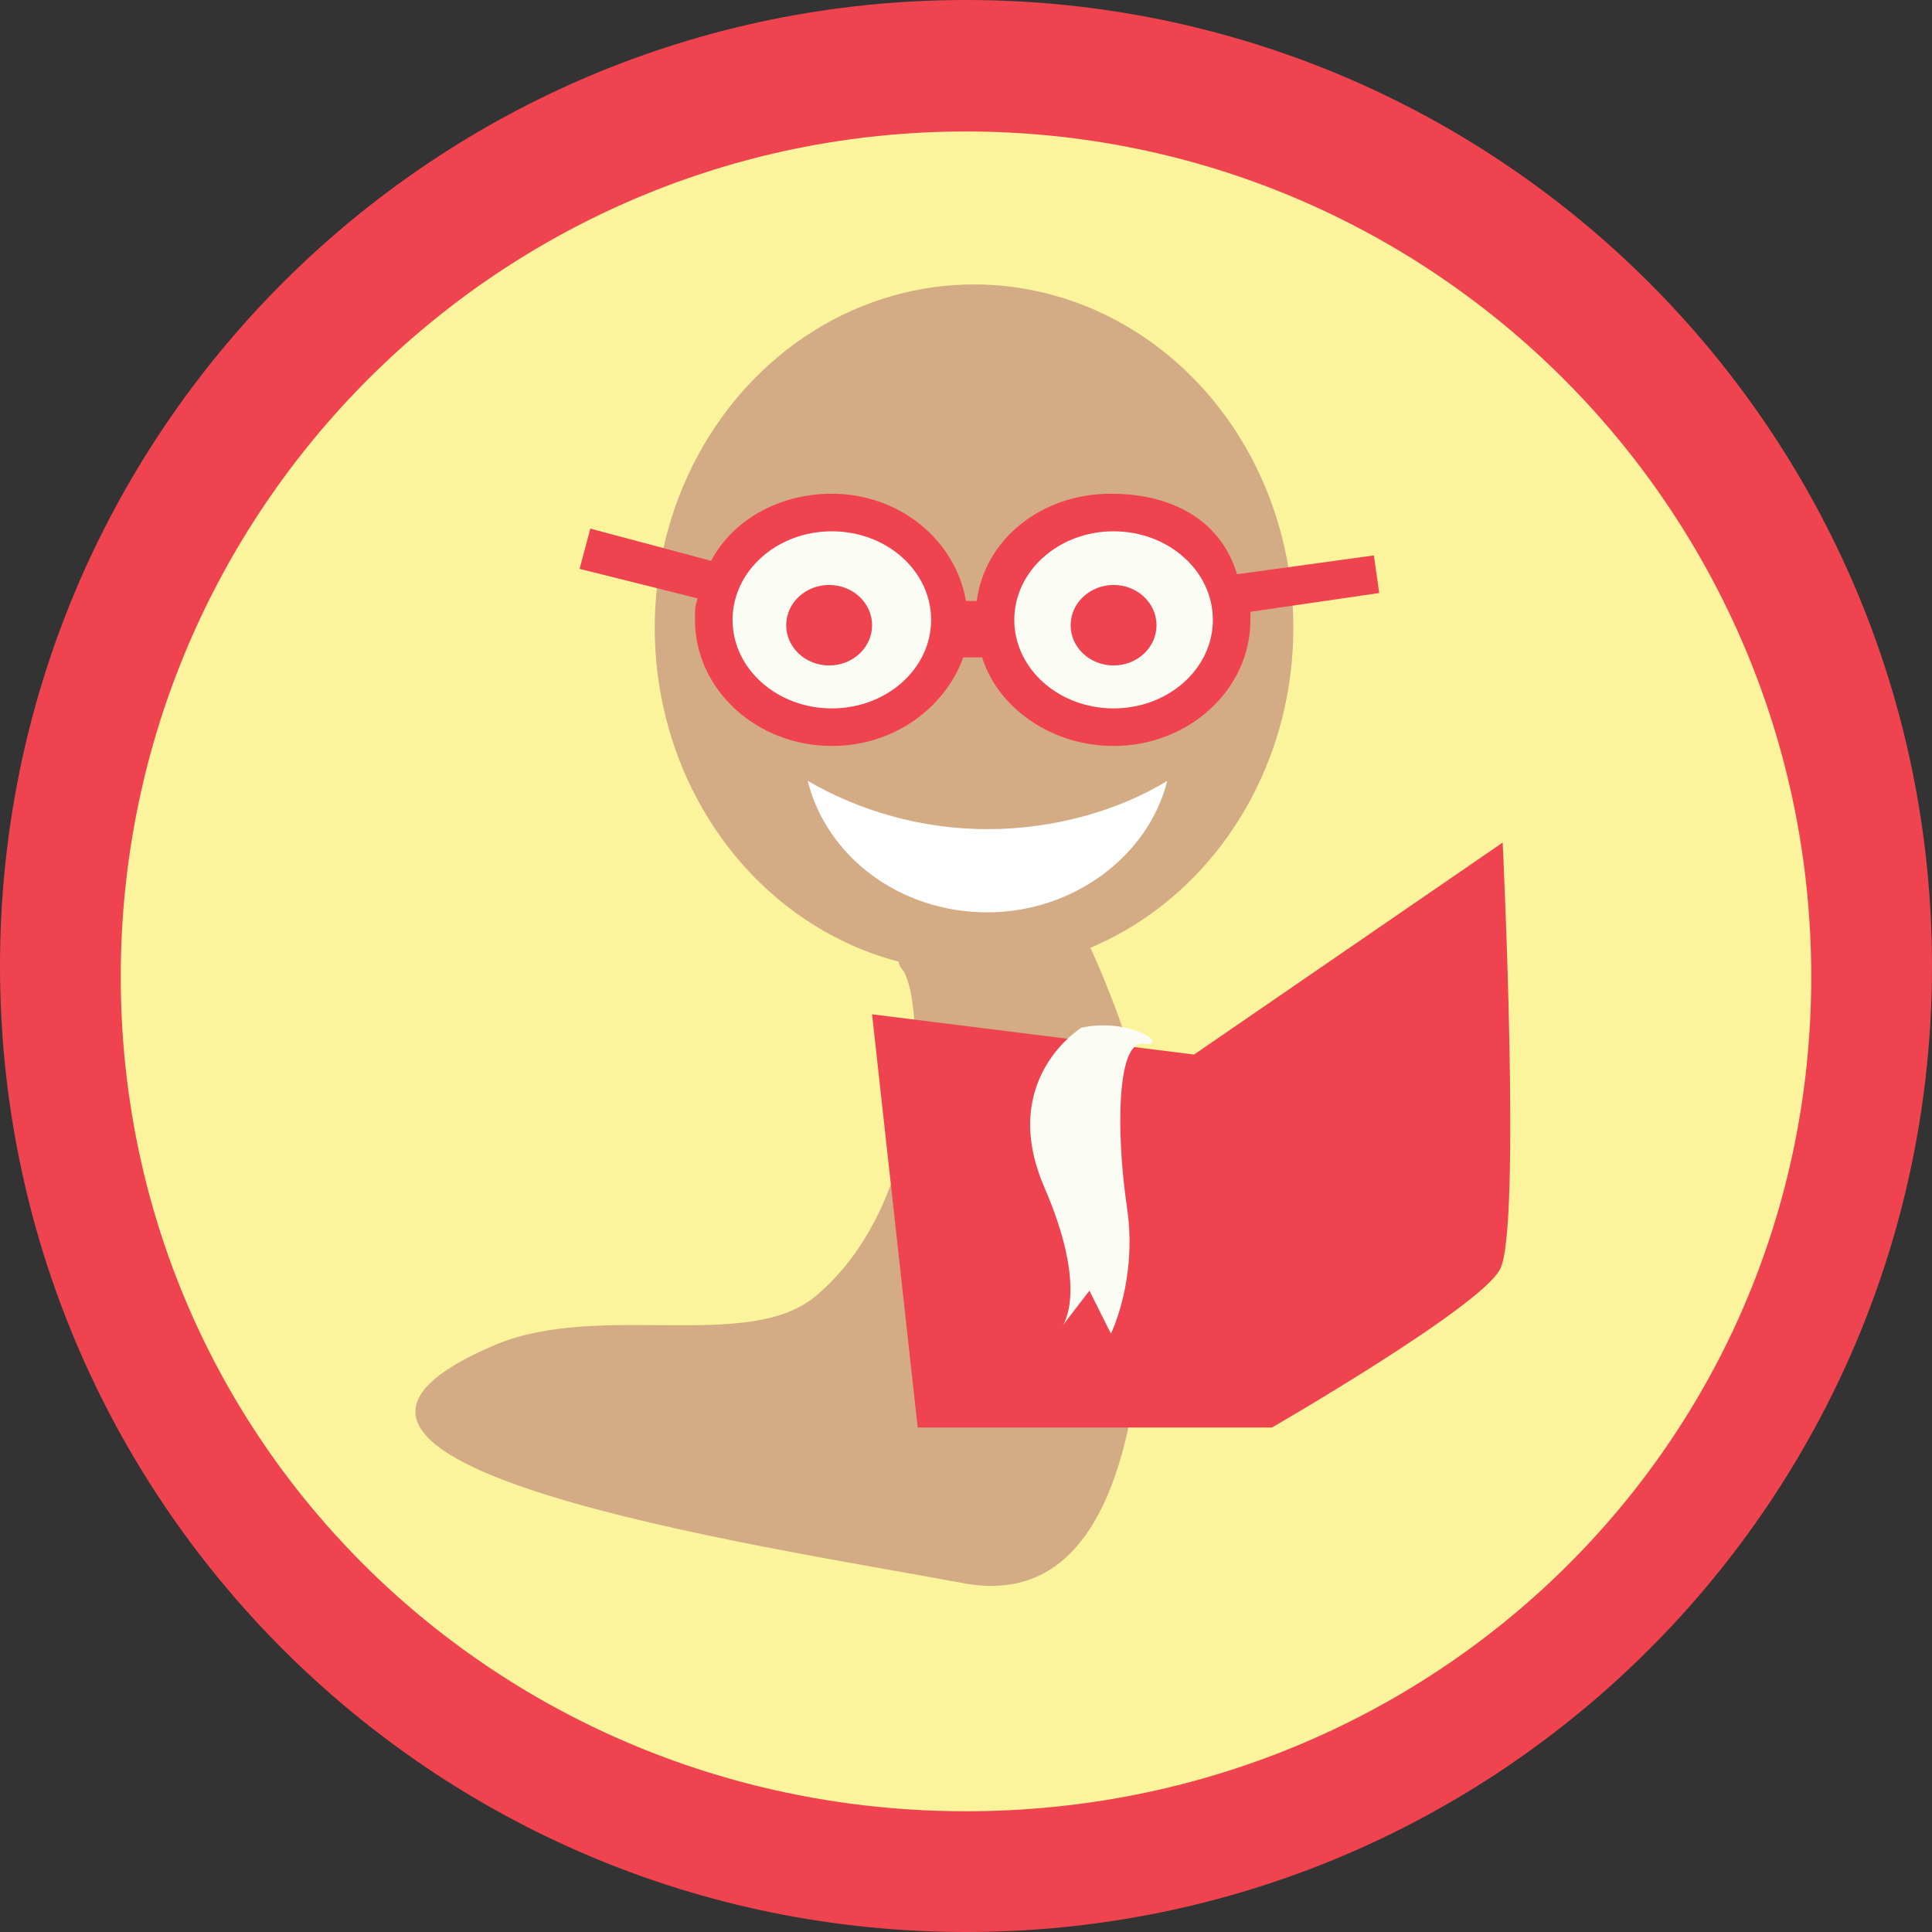
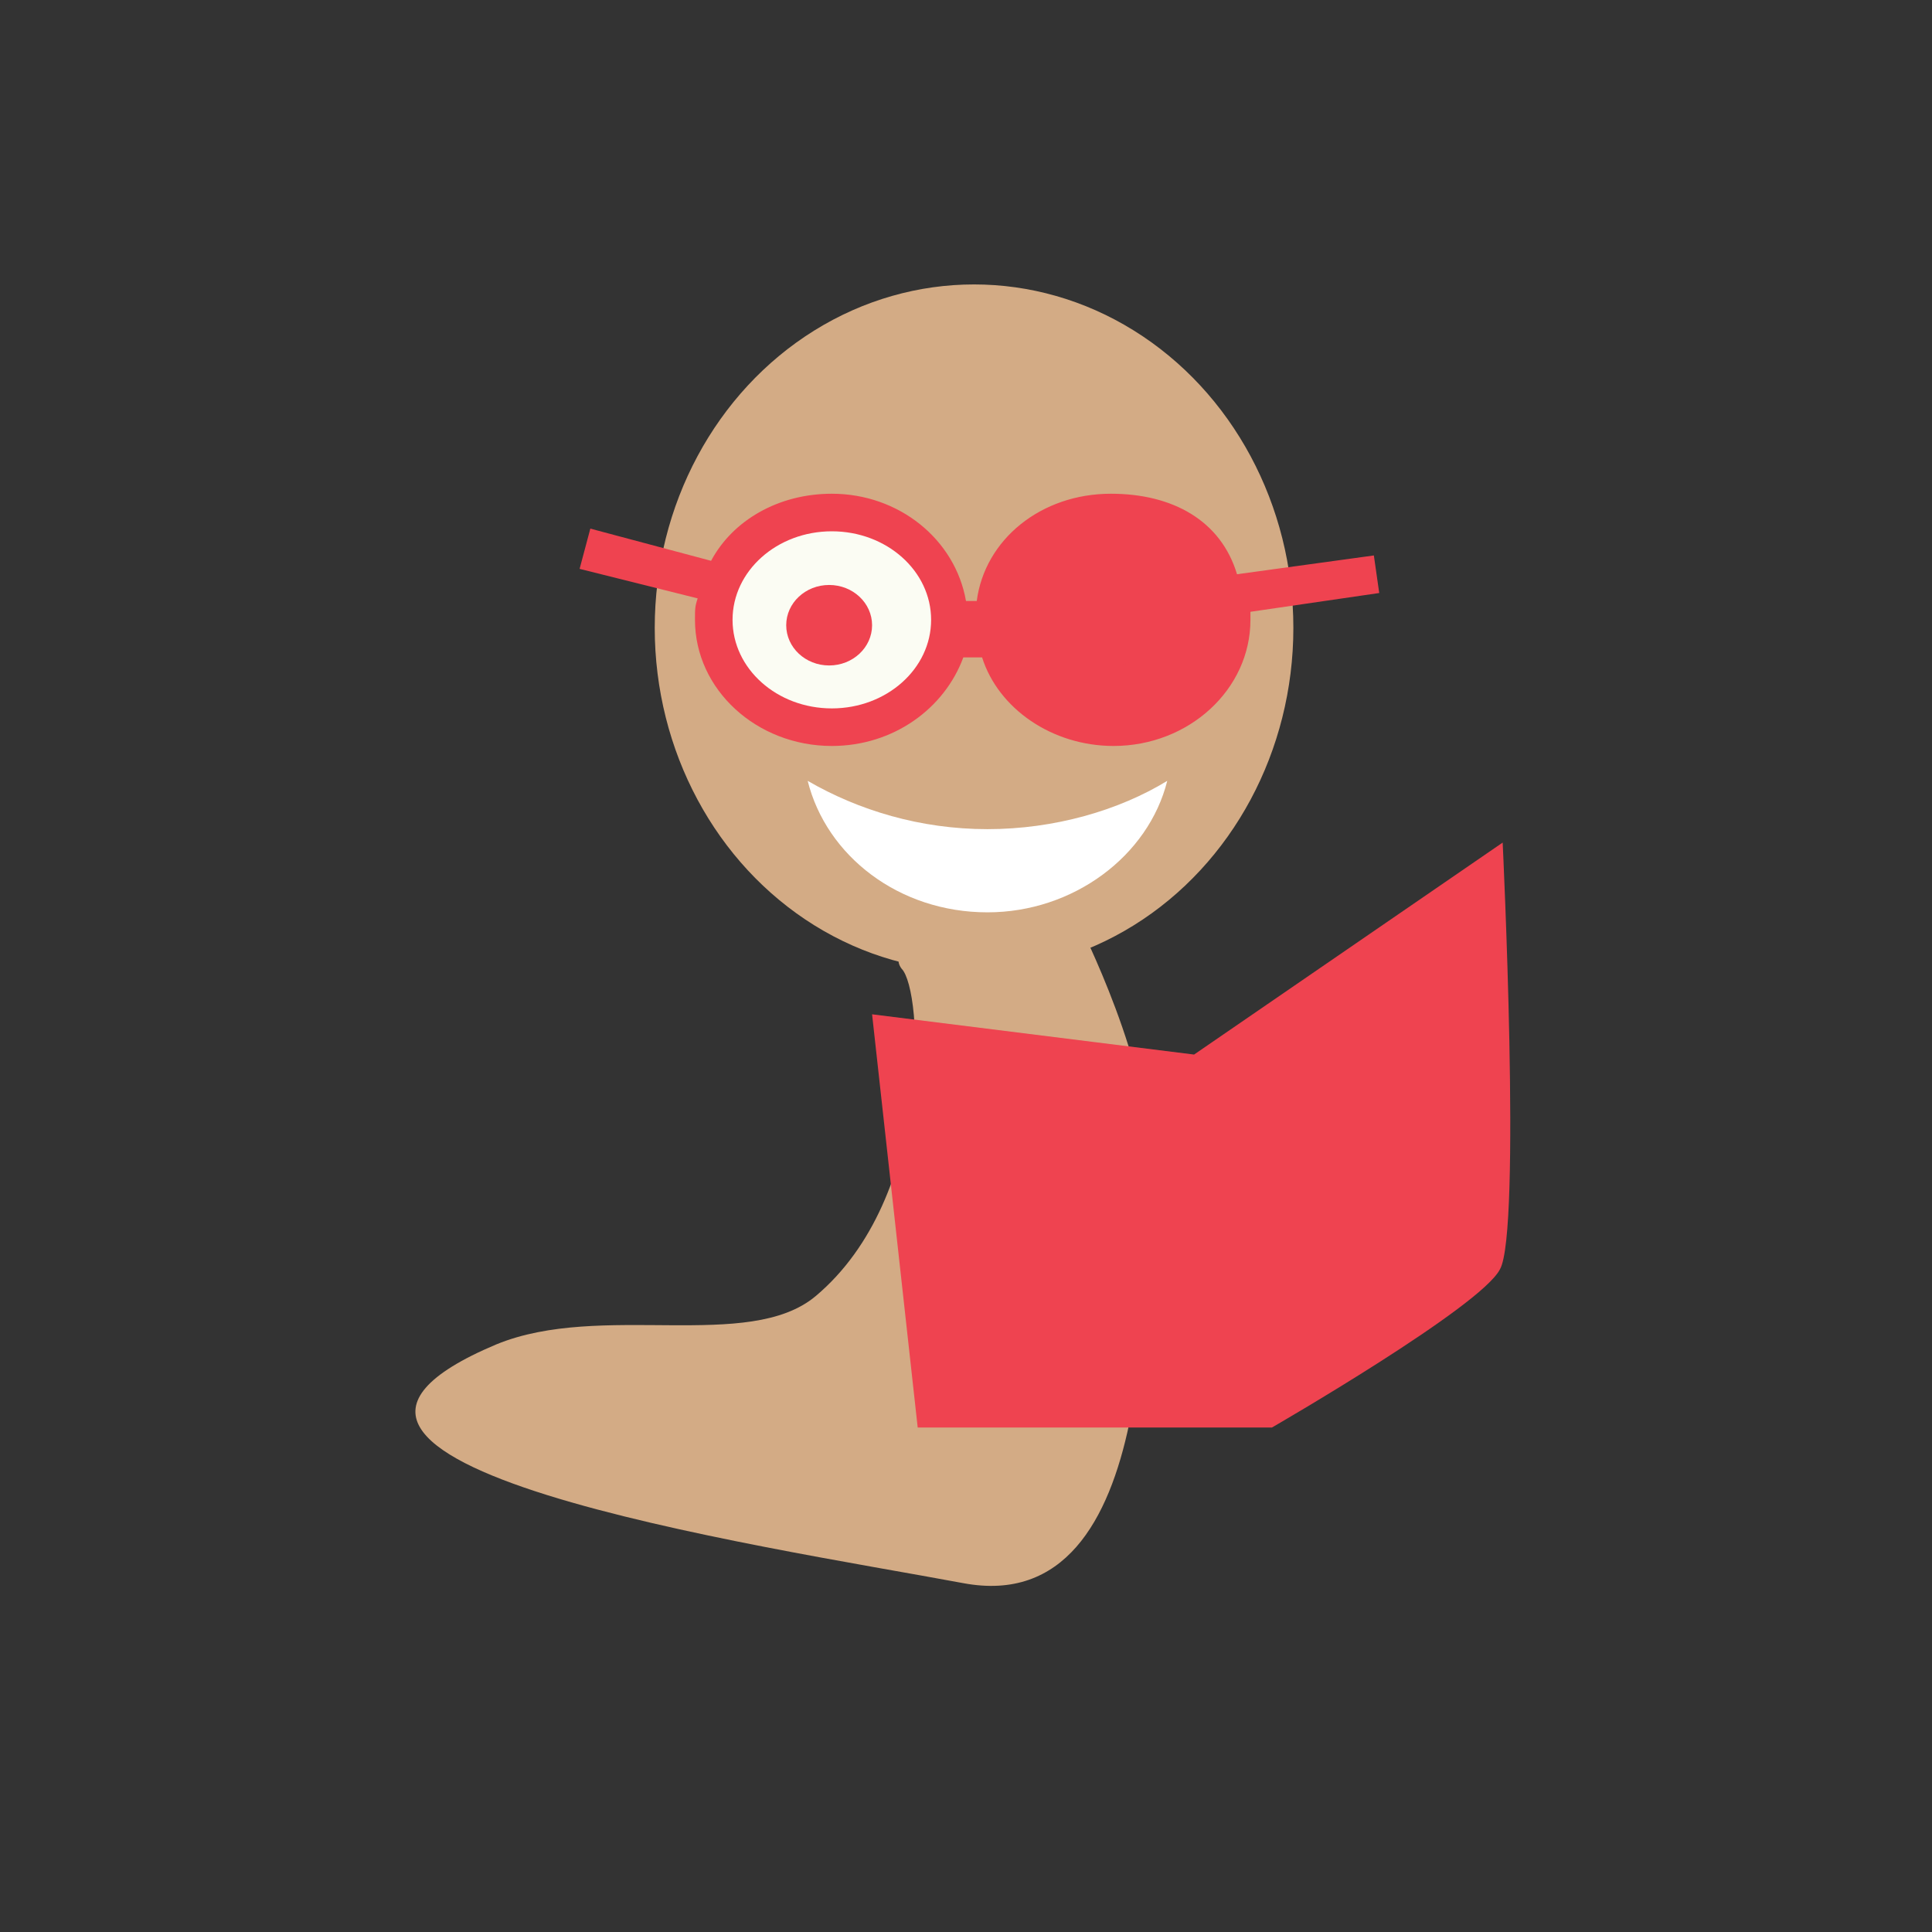
<svg xmlns="http://www.w3.org/2000/svg" version="1.1" id="Layer_1" x="0px" y="0px" viewBox="0 0 72 72" enable-background="new 0 0 72 72" xml:space="preserve">
  <rect x="0" y="0" width="72" height="72" fill="#333333" stroke="none" />
-   <path fill="#FBF49C" d="M68.4,37.1c0,17.4-14.5,31.5-32.3,31.5c-17.9,0-32.3-14.1-32.3-31.5c0-17.4,14.5-32.3,32.3-32.3  C53.9,4.8,68.4,19.8,68.4,37.1z" />
  <ellipse fill="#D3AB85" cx="36.3" cy="23.4" rx="11.9" ry="12.8" />
-   <ellipse fill="#FBFCF3" cx="30.9" cy="23.1" rx="3.7" ry="3.3" />
-   <path fill="#EF4350" d="M36,0C16.1,0,0,16.1,0,36c0,19.9,16.1,36,36,36s36-16.1,36-36C72,16.1,55.9,0,36,0z M36,67.5  c-17.4,0-31.5-13.7-31.5-31.1C4.5,19,18.6,4.9,36,4.9c17.4,0,31.5,14.1,31.5,31.5C67.5,53.8,53.4,67.5,36,67.5z" />
  <rect x="35.2" y="22.4" fill="#F05E69" width="1.8" height="1.5" />
  <path fill="#EF4350" d="M51.4,22.1l-0.2-1.4l-5.1,0.7c-0.6-2-2.4-3-4.7-3c-2.6,0-4.7,1.7-5,4h-0.4c-0.4-2.3-2.5-4-5-4  c-2,0-3.7,1-4.5,2.5l-4.5-1.2l-0.4,1.5l4.4,1.1c-0.1,0.3-0.1,0.4-0.1,0.8c0,2.6,2.3,4.7,5.1,4.7c2.3,0,4.2-1.4,4.9-3.3h0.7  c0.6,1.9,2.6,3.3,4.9,3.3c2.8,0,5.1-2.1,5.1-4.7c0-0.1,0-0.2,0-0.3L51.4,22.1z" />
  <ellipse fill="#FBFCF3" cx="31" cy="23.1" rx="3.7" ry="3.3" />
-   <ellipse fill="#FBFCF3" cx="41.5" cy="23.1" rx="3.7" ry="3.3" />
  <ellipse fill="#EF4350" cx="30.9" cy="23.3" rx="1.6" ry="1.5" />
  <ellipse fill="#EF4350" cx="41.5" cy="23.3" rx="1.6" ry="1.5" />
  <path fill="#D3AB85" d="M40.2,34.4c0,0,2.8,5.5,2.6,9s0.6,17-6.9,15.6s-28.1-4.4-17.4-8.9c3.9-1.6,9.4,0.3,11.9-1.8  c4.4-3.7,4-11.4,3.2-12.2C32.6,34.8,38.4,33.2,40.2,34.4z" />
  <path fill="#EF4350" d="M47.4,53.2c0,0,7.8-4.5,8.5-5.9c0.8-1.4,0.1-15.9,0.1-15.9l-11.5,7.9l-12-1.5l1.7,15.4L47.4,53.2z" />
-   <path fill="#FBFCF3" d="M40.3,38.3c0,0-3.1,1.9-1.4,5.9c1.7,3.9,0.7,5.2,0.7,5.2l1-1.3l0.8,1.6c0,0,1-2,0.6-4.7  c-0.4-2.7-0.4-6.2,0.6-6.1C43.7,39,42.1,37.9,40.3,38.3z" />
  <path fill="#FFFFFF" d="M36.8,30.9c-2.5,0-4.8-0.7-6.7-1.8c0.7,2.8,3.4,4.9,6.7,4.9c3.2,0,6-2.1,6.7-4.9  C41.7,30.2,39.3,30.9,36.8,30.9z" />
  <g>
</g>
  <g>
</g>
  <g>
</g>
  <g>
</g>
  <g>
</g>
  <g>
</g>
  <g>
</g>
  <g>
</g>
  <g>
</g>
  <g>
</g>
  <g>
</g>
  <g>
</g>
  <g>
</g>
  <g>
</g>
  <g>
</g>
</svg>